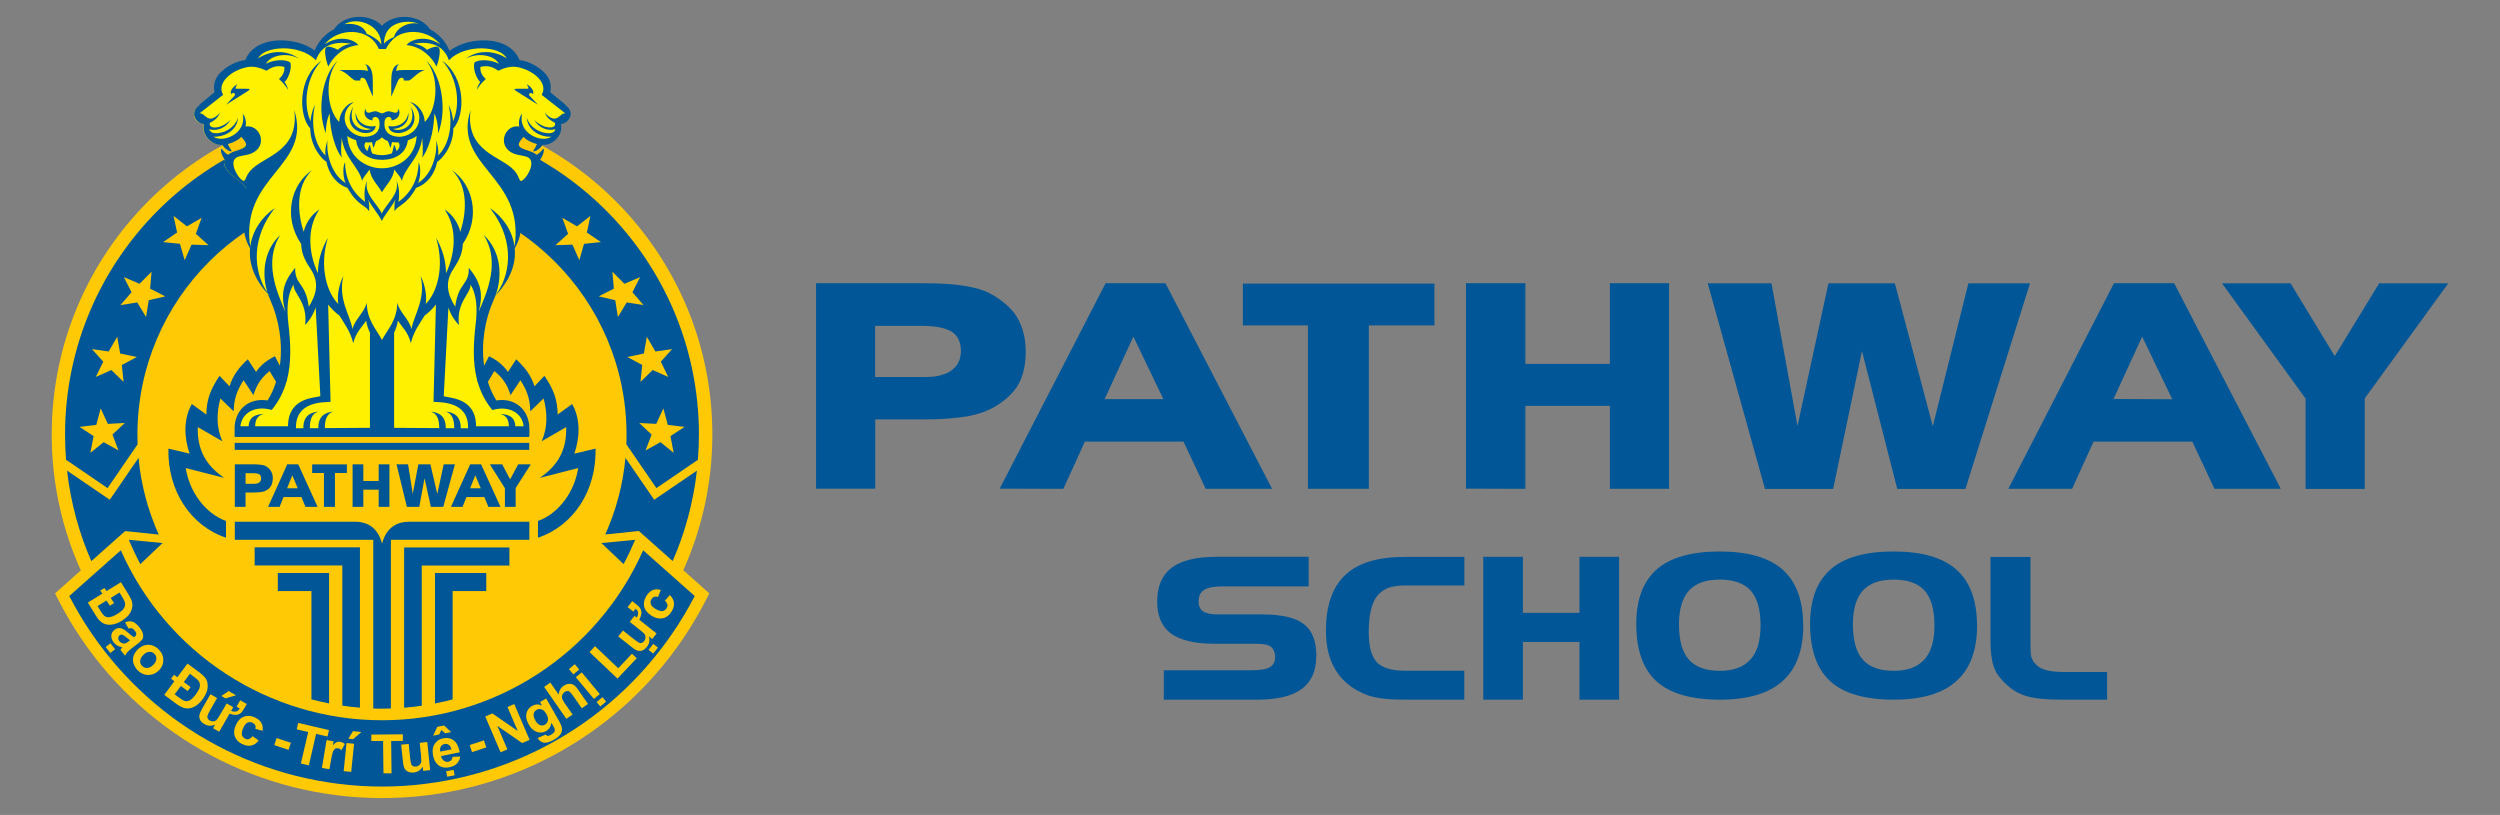
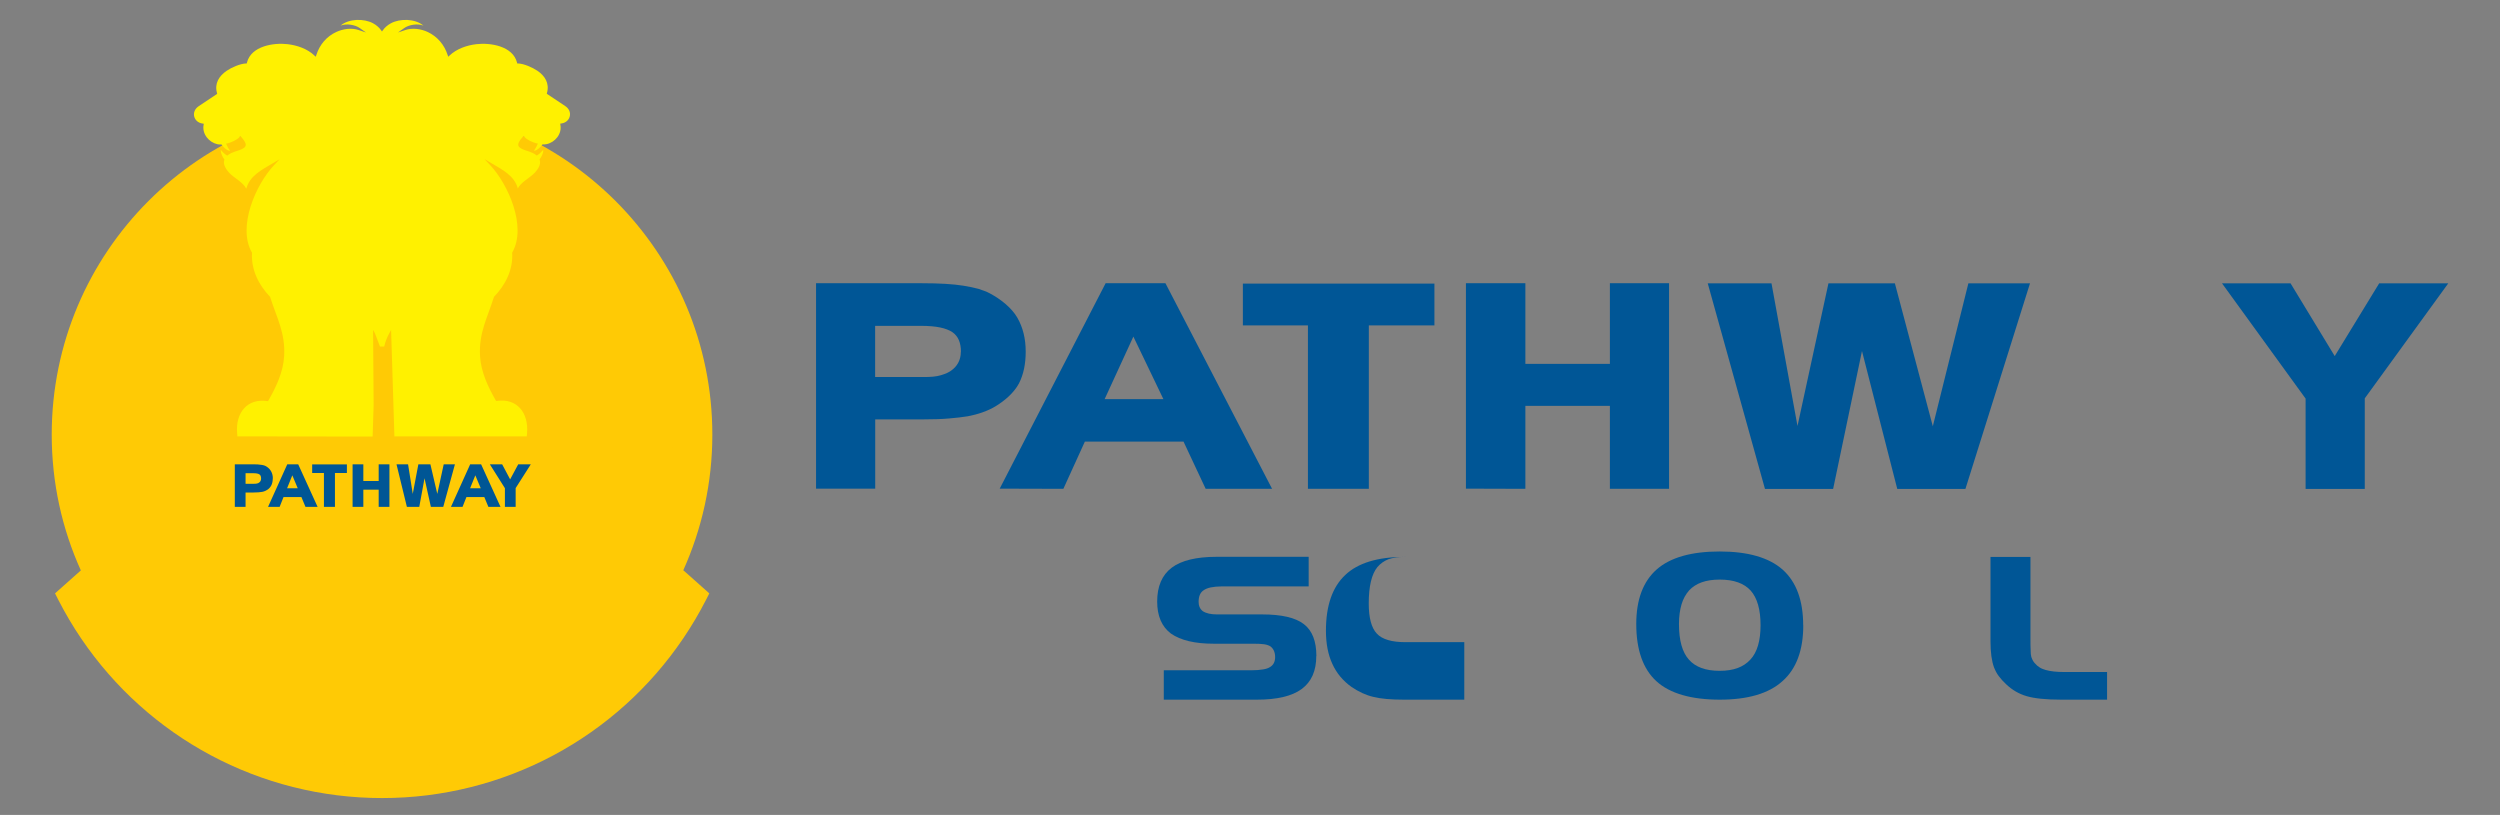
<svg xmlns="http://www.w3.org/2000/svg" id="Layer_1" data-name="Layer 1" viewBox="0 0 272.13 88.71">
  <rect x="0" y="0" width="272.13" height="88.71" fill="#808080" stroke="none" />
  <defs>
    <style>
      .cls-1, .cls-2, .cls-3 {
        fill-rule: evenodd;
      }

      .cls-1, .cls-4 {
        fill: #ffca05;
      }

      .cls-5 {
        fill: #005695;
      }

      .cls-2 {
        fill: #fff100;
      }

      .cls-6, .cls-3 {
        fill: #005696;
      }
    </style>
  </defs>
  <g>
    <path class="cls-1" d="M74.37,62.09c2.03-4.51,3.17-9.51,3.17-14.78,0-19.86-16.1-35.96-35.96-35.96S5.63,27.45,5.63,47.31c0,5.27,1.13,10.27,3.17,14.78l-2.81,2.5.36.71c5.99,11.7,17.31,19.65,30.36,21.27,1.62.2,3.25.3,4.89.3s3.27-.1,4.89-.3c13.05-1.62,24.37-9.57,30.36-21.27l.36-.71-2.81-2.5Z" />
-     <path class="cls-3" d="M13.15,59.9l-5.61,4.98c5.82,11.25,16.73,18.88,29.31,20.44,1.57.2,3.15.3,4.73.3s3.16-.1,4.73-.3c12.58-1.57,23.49-9.2,29.31-20.44l-5.61-4.98c-4.97,11.23-16.13,18.5-28.43,18.5s-23.47-7.27-28.43-18.5M67.88,61.4l-2.42-2.29,3.68-.35c-.39.9-.79,1.77-1.26,2.64ZM65.88,58.19c1.17-2.6,1.93-5.42,2.2-8.35l3.13,4.56,4.65-3.17c-.39,3.45-1.29,6.76-2.64,9.84l-3.68-3.27-3.67.38ZM15.28,61.4l2.42-2.29-3.68-.35.15.35c.34.78.71,1.55,1.1,2.29ZM17.28,58.19c-1.17-2.6-1.93-5.42-2.2-8.35l-3.13,4.56-4.65-3.17c.39,3.45,1.29,6.76,2.64,9.85l3.68-3.27,3.66.38ZM41.58,12.53,41.58,12.81c-19.06,0-34.5,15.45-34.5,34.5,0,.92.04,1.84.11,2.74l4.52,3.08,3.27-4.77c-.01-.35-.02-.7-.02-1.05,0-14.7,11.92-26.62,26.62-26.62s26.62,11.92,26.62,26.62c0,.35,0,.7-.02,1.05l3.27,4.77,4.52-3.08c.07-.9.11-1.82.11-2.74,0-19.06-15.45-34.5-34.5-34.5Z" />
    <path class="cls-1" d="M10,38l1.83.26.93-1.6.32,1.82,1.81.38-1.63.87.19,1.84-1.33-1.29-1.69.75.81-1.66-1.24-1.38ZM13.49,30.17l1.7.72,1.31-1.31-.16,1.84,1.65.84-1.8.42-.29,1.83-.96-1.59-1.83.29,1.21-1.4-.84-1.65ZM18.89,23.5l1.46,1.14,1.6-.93-.63,1.74,1.38,1.24-1.85-.06-.75,1.69-.51-1.78-1.84-.19,1.53-1.04-.39-1.81ZM73.17,38l-1.83.26-.93-1.6-.32,1.82-1.81.38,1.63.87-.19,1.84,1.33-1.29,1.69.75-.81-1.66,1.24-1.38ZM69.67,30.17l-1.7.72-1.31-1.31.16,1.84-1.65.84,1.8.42.29,1.83.96-1.59,1.83.29-1.21-1.4.84-1.65ZM64.27,23.5l-1.46,1.14-1.6-.93.63,1.74-1.38,1.24,1.85-.06.75,1.69.51-1.78,1.84-.19-1.53-1.04.39-1.81ZM74.53,46.47l-1.84-.22-.48-1.79-.78,1.68-1.85-.1,1.35,1.26-.66,1.73,1.62-.9,1.44,1.16-.35-1.82,1.55-1.01ZM8.64,46.47l1.84-.22.48-1.79.78,1.68,1.85-.1-1.35,1.26.66,1.73-1.62-.9-1.44,1.16.35-1.82-1.55-1.01Z" />
    <path class="cls-4" d="M71.93,64.22l-.31.77c-.15-.06-.28-.07-.4-.03-.12.04-.22.13-.3.26-.11.18-.14.35-.08.53.05.18.22.35.5.52.31.19.56.27.76.25.19-.03.35-.13.46-.31.08-.13.11-.27.09-.4-.02-.13-.11-.27-.28-.42l.54-.62c.27.26.42.55.45.85.03.3-.05.63-.27.97-.24.39-.55.63-.94.71-.38.08-.79,0-1.22-.27-.43-.27-.7-.59-.8-.97-.1-.38-.02-.77.22-1.17.2-.32.43-.54.68-.65.25-.11.55-.12.88-.03M71.11,71.14l-.51-.4.51-.65.51.4-.51.65ZM68.31,66.09l.51-.65.46.36c.19.15.32.28.4.4.08.12.13.25.14.41.02.24-.06.52-.24.84l1.89,1.51-.48.6-.36-.29c.13.41.05.8-.22,1.15-.29.36-.61.5-.98.41-.18-.04-.38-.16-.6-.34l-1.53-1.21.51-.65,1.11.88c.32.25.54.4.65.46.09.04.18.05.28.01.1-.03.18-.09.26-.19.09-.11.14-.23.15-.37.01-.14-.01-.25-.08-.36-.06-.1-.27-.29-.61-.56l-1.02-.81.51-.65.26.19c.13-.25.16-.46.12-.64-.03-.11-.11-.22-.25-.33l-.25.31-.64-.5ZM67.22,73.87l-3.05-2.89.6-.64,2.53,2.4,1.49-1.58.52.49-2.09,2.21ZM65.34,76.9l-.4-.48.64-.53.4.48-.64.53ZM64.65,76.08l-1.97-2.36.64-.53,1.97,2.36-.64.53ZM62.41,73.41l-.48-.58.64-.53.48.58-.64.53ZM59.91,74.31l.9,1.29c.04-.41.22-.72.52-.94.16-.11.32-.18.49-.21.17-.03.31-.02.44.02.13.04.24.11.34.2.1.09.23.25.38.48l1.03,1.48-.68.47-.93-1.33c-.18-.26-.31-.42-.39-.48-.08-.05-.16-.08-.26-.07-.1,0-.19.04-.29.11-.11.08-.2.18-.25.29-.05.12-.06.24-.03.38.03.14.12.31.27.52l.88,1.26-.68.47-2.42-3.48.68-.47ZM58.26,78.41c.16.28.34.46.52.52.19.07.36.05.53-.04.17-.1.28-.25.33-.46.04-.2,0-.44-.16-.7-.16-.28-.33-.45-.53-.51-.19-.07-.38-.05-.55.05-.17.1-.28.25-.31.44-.04.19.02.43.18.69ZM58.51,80.34l.88-.38c.07.09.14.13.21.14.1.01.22-.03.37-.11.19-.11.31-.22.38-.33.04-.07.06-.16.04-.26-.01-.07-.06-.19-.15-.34l-.22-.39c-.05.41-.24.72-.57.9-.37.21-.74.23-1.13.05-.31-.14-.56-.39-.76-.75-.26-.45-.34-.85-.26-1.21.08-.36.29-.64.62-.82.34-.19.7-.21,1.08-.04l-.22-.38.67-.39,1.37,2.39c.18.31.29.56.33.75.04.19.03.35-.01.49-.04.14-.13.29-.26.43-.13.14-.32.28-.56.42-.46.27-.83.37-1.11.33-.28-.04-.49-.19-.63-.42-.01-.02-.03-.05-.05-.09ZM54.49,81.89l-1.67-3.9.78-.33,2.76,1.91-1.12-2.61.74-.32,1.67,3.9-.81.34-2.71-1.87,1.1,2.56-.74.32ZM51.38,81.87l-.25-.77,1.55-.51.25.77-1.55.51ZM48.68,84.55l-.12-.59.81-.16.12.59-.81.16ZM47.15,80.08l.44-.96.75-.15.77.72-.65.13-.42-.36-.23.49-.66.13ZM49.14,81.57c-.05-.23-.15-.39-.29-.49-.14-.1-.29-.13-.46-.1-.18.04-.31.13-.4.28-.09.15-.11.33-.07.55l1.21-.24ZM49.26,82.38l.84-.03c-.05.31-.17.57-.36.76-.19.2-.46.33-.8.4-.53.11-.96.02-1.29-.28-.26-.23-.43-.56-.51-.98-.1-.5-.05-.92.16-1.25.21-.34.52-.55.92-.63.46-.09.85-.02,1.17.23.32.24.54.67.65,1.29l-2.03.41c.05.23.16.41.31.51.15.11.32.14.51.1.13-.03.23-.08.3-.17.07-.09.12-.21.13-.37ZM46.06,83.91l-.05-.46c-.1.17-.23.32-.41.44-.18.12-.37.18-.57.2-.21.02-.4,0-.58-.08-.18-.07-.31-.19-.4-.34-.09-.16-.15-.38-.18-.67l-.2-1.94.82-.08.14,1.41c.04.43.09.69.13.79.04.09.1.17.19.21.09.05.19.07.32.05.14-.01.26-.07.37-.15.1-.09.17-.19.2-.31.03-.12.02-.39-.02-.83l-.13-1.29.82-.09.31,3.06-.76.08ZM41.74,84.18l-.04-3.52h-1.28s0-.7,0-.7l3.43-.03v.72s-1.27.01-1.27.01l.04,3.52h-.88ZM37.92,80.41l.5-.82.92.09-.9.78-.52-.05ZM37.41,83.94l.31-3.06.82.08-.31,3.06-.82-.08ZM35.86,83.73l-.82-.14.51-3.03.76.13-.07.43c.16-.18.3-.29.42-.34.11-.05.24-.06.37-.03.19.03.36.11.51.24l-.37.66c-.12-.11-.24-.18-.36-.2-.12-.02-.22,0-.31.04-.09.05-.17.15-.24.3-.07.15-.15.49-.24,1l-.16.93ZM32.75,83.11l.8-3.43-1.25-.29.16-.7,3.35.78-.16.7-1.24-.29-.79,3.43-.85-.2ZM29.86,81.11l.25-.77,1.55.51-.25.77-1.55-.51ZM28.6,79.55l-.8-.21c.04-.16.04-.29-.02-.4-.05-.11-.15-.2-.29-.27-.19-.09-.37-.09-.54-.02-.17.08-.32.26-.46.56-.15.33-.2.59-.16.78.05.19.17.33.36.42.14.07.28.08.41.04.13-.04.26-.14.38-.32l.68.47c-.23.3-.49.48-.79.55-.3.07-.63.02-.99-.15-.42-.19-.69-.48-.82-.85-.13-.37-.09-.79.12-1.24.21-.46.5-.76.87-.9.37-.14.76-.11,1.18.08.35.16.59.36.72.6.14.24.18.53.13.87ZM24.1,75.76l.79-.54.8.46-1.14.34-.45-.26ZM26.14,76.22l.72.41-.29.5c-.12.21-.23.36-.33.46-.1.1-.23.16-.38.2-.23.06-.52.02-.87-.11l-1.13,1.97-.67-.38.23-.4c-.39.19-.78.17-1.17-.05-.4-.23-.58-.53-.55-.91.02-.18.1-.4.24-.65l.97-1.69.72.41-.7,1.23c-.2.35-.32.59-.35.71-.03.09-.02.19.03.28.04.09.11.17.22.23.12.07.25.1.38.09.14,0,.25-.05.34-.13.09-.08.25-.31.47-.69l.65-1.13.72.41-.23.41c.26.09.48.1.65.02.1-.04.2-.14.29-.29l-.35-.2.4-.7ZM20.68,73.33l-.67.91.74.55-.32.43-.74-.55-.68.91.53.39c.23.17.41.28.54.32.17.05.34.05.5-.02.23-.1.48-.33.74-.69.19-.26.31-.47.38-.64.06-.17.08-.33.06-.47-.02-.14-.08-.28-.19-.41-.08-.1-.27-.26-.58-.48l-.32-.24ZM20.41,72.23l1.28.95c.29.22.5.41.62.56.16.21.26.45.29.71.03.26,0,.53-.08.8-.09.27-.25.57-.49.89-.21.28-.44.5-.68.67-.25.17-.51.26-.78.3-.21.02-.43,0-.69-.1-.19-.07-.42-.2-.68-.39l-1.32-.98,1.1-1.49-.36-.27.32-.43.36.27,1.1-1.48ZM15.62,71.28c-.22.21-.34.42-.36.64-.02.22.05.41.2.56.15.16.33.23.55.23.22,0,.44-.11.66-.33.22-.21.34-.42.35-.64.02-.22-.05-.41-.2-.56-.15-.16-.33-.23-.55-.23-.22,0-.44.11-.66.32ZM15.06,70.63c.2-.19.43-.32.71-.39.28-.08.55-.07.82.02.27.09.51.24.72.47.33.34.48.73.47,1.16-.01.43-.18.8-.52,1.12-.34.32-.72.47-1.16.46-.43-.01-.81-.19-1.13-.52-.2-.21-.34-.45-.43-.73-.09-.28-.09-.55,0-.82.09-.27.26-.52.51-.77ZM11.5,70.43l.52-.41.51.65-.52.41-.51-.65ZM14.15,69.69c-.09-.06-.23-.17-.41-.32-.18-.15-.31-.24-.39-.27-.13-.04-.23-.02-.33.05-.09.07-.14.17-.15.29-.01.12.02.23.11.34.09.12.22.2.38.25.12.03.23.03.33-.01.07-.03.18-.1.33-.22l.13-.1ZM13.98,68.41l-.36-.67c.29-.12.55-.14.79-.07.24.07.49.27.74.59.23.29.37.53.41.73.04.19.04.36-.02.5-.06.14-.22.32-.5.54l-.75.58c-.21.17-.36.3-.44.4-.08.1-.16.22-.23.37l-.51-.64s.07-.12.14-.21c.03-.04.05-.07.06-.08-.19-.03-.37-.08-.52-.17-.15-.08-.29-.2-.4-.34-.2-.25-.29-.5-.27-.76.02-.25.13-.46.34-.62.14-.11.28-.17.44-.19.16-.02.31.01.47.09.15.07.34.21.56.4.3.26.52.43.66.51l.06-.05c.12-.1.19-.2.19-.3,0-.1-.06-.24-.2-.41-.09-.12-.19-.19-.28-.22-.1-.03-.22-.02-.36.03ZM13.01,64.5l-.96.59.37.56-.46.28-.37-.56-.97.6.34.56c.15.25.28.41.39.5.14.11.3.17.47.16.25,0,.57-.13.95-.36.27-.17.47-.32.59-.45.12-.14.2-.27.24-.42.04-.14.03-.29-.02-.45-.04-.12-.16-.34-.35-.66l-.21-.34ZM13.16,63.37l.84,1.36c.19.31.31.56.36.75.07.26.07.51,0,.77-.07.25-.19.49-.37.71-.18.22-.44.43-.78.64-.3.18-.59.3-.88.36-.29.06-.57.06-.83-.01-.2-.05-.4-.17-.6-.35-.15-.13-.31-.34-.48-.61l-.86-1.4,1.58-.97-.23-.33.46-.28.23.33,1.57-.97Z" />
    <path class="cls-2" d="M56.35,20.53c.38-.74,1.34-1.16,1.88-1.75.31-.34.68-.86.52-1.37l-.02-.06.04-.05c.16-.22.37-.62.36-.91,0-.02,0-.05,0-.08,0,0,0,0,0,0-.18.22-.4.44-.64.58l-.07.04-.06-.05c-.22-.17-.49-.29-.75-.38l-.46-.15c-1.04-.35-.85-.75-.25-1.45l.09-.1.09.1c.32.35.88.59,1.32.7l.14.04-.06.14c-.09.22-.22.42-.35.61,0,0,0,0-.01.02.04,0,.08-.01.1-.01.29-.06.62-.39.79-.63l.04-.05h.06c.13,0,.26,0,.39-.03.91-.19,1.69-1.1,1.5-2.1l-.02-.13.13-.02c.99-.13,1.3-1.31.42-1.89l-2.01-1.34.02-.09c.29-1.05-.22-1.86-1.05-2.42-.52-.35-1.48-.78-2.1-.79h-.09s-.02-.09-.02-.09c-.45-1.82-2.93-2.19-4.43-2.01-1.03.12-2.14.5-2.92,1.24l-.14.13-.06-.18c-.36-1.13-1.13-2.03-2.18-2.52-.73-.34-1.66-.47-2.43-.21l-.8.27.69-.49c.49-.35,1.44-.52,2.08-.26-.91-.78-2.56-.78-3.53-.26-.35.19-.66.44-.89.77l-.09.13-.09-.13c-.24-.33-.54-.58-.89-.77-.97-.52-2.62-.52-3.53.26.64-.26,1.59-.09,2.08.26l.69.49-.8-.27c-.77-.26-1.69-.13-2.43.21-1.05.48-1.82,1.38-2.18,2.52l-.06.18-.14-.13c-.77-.74-1.89-1.12-2.92-1.24-1.5-.18-3.98.19-4.43,2.01l-.02.09h-.09c-.62.02-1.58.44-2.1.8-.83.57-1.34,1.37-1.05,2.42l.02.09-2.01,1.34c-.88.58-.57,1.76.42,1.89l.13.02-.02.13c-.18,1,.6,1.9,1.5,2.1.13.03.26.03.39.03h.06s.04.05.04.05c.17.24.5.57.79.63.02,0,.06.01.1.01,0,0,0-.01-.01-.02-.14-.19-.26-.4-.35-.61l-.06-.14.14-.04c.44-.12,1.01-.36,1.32-.7l.09-.1.09.1c.6.71.79,1.1-.25,1.45l-.46.15c-.26.09-.53.21-.75.38l-.06.05-.07-.04c-.24-.14-.46-.37-.64-.58,0,0,0,0,0,0,0,.03,0,.07,0,.08,0,.28.2.69.36.91l.04.05-.02.06c-.16.5.21,1.02.52,1.37.54.59,1.5,1.01,1.88,1.75.37-1.42,1.71-2.07,2.87-2.76l.76-.45-.61.65c-1.97,2.08-4.01,6.7-2.42,9.49l.02.03v.04c-.1,1.84.74,3.49,1.96,4.76l.02.02v.03c.73,2.28,1.66,3.89,1.52,6.41-.1,1.74-.87,3.36-1.71,4.83l-.04.07h-.08c-2.19-.33-3.47,1.28-3.29,3.47l.03.37,14.72.02.11-3.43-.06-8.18.21.39.54,1.42h.46c.12-.5.29-.97.54-1.42l.21-.39.36,11.59h14.41l.03-.37c.18-2.2-1.1-3.81-3.29-3.49h-.08s-.04-.06-.04-.06c-.84-1.47-1.61-3.09-1.71-4.83-.14-2.52.79-4.13,1.51-6.41v-.03s.03-.02.03-.02c1.22-1.27,2.07-2.92,1.96-4.76v-.04s.02-.03.02-.03c1.59-2.8-.46-7.41-2.42-9.49l-.61-.65.76.45c1.16.69,2.49,1.34,2.87,2.76" />
-     <path class="cls-3" d="M37.26,61.55h-9.54v-1.97h11.46v17.45c-.64-.05-1.28-.12-1.92-.22v-15.27ZM45.91,61.55v15.27c-.63.09-1.28.17-1.92.22v-17.45h11.46v1.97h-9.54ZM49.27,64.34v11.79c-.63.17-1.27.32-1.92.44v-14.2h5.58v1.97h-3.66ZM33.9,64.34h-3.66v-1.97h5.58v14.2c-.65-.13-1.29-.28-1.92-.44v-11.79ZM25.55,48.21h32.06v.76H25.55v-.76ZM25.52,10.44c.14-.14-.01-.41-.23-.29l-.14.08c-.14-.37.21-.76.68-1.08-.2.49-.37.51.11.51h.77c.56-.01.59.06.16.32l-2.26,1.42.91-.97ZM57.65,10.44c-.14-.14.01-.41.23-.29l.14.08c.14-.37-.21-.76-.68-1.08.2.49.37.51-.11.51h-.77c-.56-.01-.59.06-.16.32l2.26,1.42-.91-.97ZM42.88,36.24c.2-.4.36-.82.43-1.33.51.75,1.11,1.25,1.41,2.44.34-1.36.98-2.12,1.49-2.99.49-.36.9-.77,1.24-1.21l-.26,10.59c.72.07,3.85-.11,3.76,2.88h-.8c.02-1.29-.7-1.74-1.66-1.82.82.22.95,1.03.95,1.81h-.92c.02-1.28-.7-1.73-1.66-1.81.81.22.95,1.02.95,1.8l-4.91-.03v-10.34ZM31.34,46.4h-3.57c.03-.67.21-1.15.94-1.35-.9.08-1.57.27-1.65,1.35h-.89c.16-1.49,1.59-2.19,3.1-1.85l.31.07c.79-.96,1.29-1.99,1.6-3.07l.08-.16-.02-.05c.51-1.95.39-4.04.15-6.1-.19-1.64-.13-3.19.58-4.29-.15.93,1.57,1.9,1.24,4.42.31-.31.83-.93,1.15-1.91l.51,9.67-.8.15c-1.74.32-2.71,1.29-2.72,3.11ZM56.99,46.4h-.89c-.08-1.08-.75-1.28-1.65-1.35.74.2.92.68.94,1.35h-3.57c0-1.82-.98-2.79-2.72-3.11l-.8-.15.51-9.67c.31.97.84,1.6,1.15,1.91-.33-2.53,1.39-3.49,1.24-4.42.71,1.1.77,2.65.58,4.29-.24,2.07-.36,4.16.15,6.1l-.02.05.08.16c.31,1.08.81,2.11,1.6,3.07l.31-.07c1.5-.34,2.94.35,3.1,1.85ZM57.62,46.4c-.16-1.9-1.6-3.12-3.59-2.81-.39-.63-.7-1.31-.92-2.02l.7-1.18c.85.68,1.41,1.44,1.76,2.62l1.08-1.62c.68,1.06,1.06,2.02,1.07,3.39l1.45-1.41c.42,1.55.47,3.17-.22,4.67l2.68-1.55c.08,2.53-.95,4.23-2.88,5.53l4.19-1.07c-.4,2.57-2.1,4.93-4.38,5.76v1.82c3.87-1.3,6.37-5.12,6.27-9.7l-2.31.55c.59-1.7.7-3.75-.24-5.4l-1.58,1.14c0-1.67-.52-2.86-1.44-4.21l-1.08,1.14c-.4-1.26-1.05-2.05-1.99-2.94l-.9,1.37c-.52-.74-1.18-1.28-2.06-1.7l-.53,1.03c-.35-2.44.08-5.06,1.06-7.21,1.02-2.25.85-5.23-1.11-7.02,1.8,2.82.45,6.11-.56,8.38.58-2.06.18-3.3-1.06-4.81.05,1.92-1.13,1.54-1.48,4.24-.84-1.35-1.13-2.62-.28-3.98.46-.74,1.07-1.57,1.11-2.86,1.99-2.94,1.09-6.49-1.18-8.02,1.88,1.82,1.52,4.81.91,6.7-.26-.99-.84-1.85-1.7-2.42,1.51,2.26,1.03,5.06.14,6.94,0-1.29-.37-2.63-1.08-3.86.99,3.25.04,6.08-1.14,7.2.14-.66.03-1.92-.55-3.05.61,2.49-.72,4.22-.99,5.78-.24-1.04-1.24-1.75-1.56-2.87.03,1.88-1.07,2.94-1.65,4.06h0s0,0,0,0c-.57-1.12-1.67-2.18-1.65-4.06-.31,1.12-1.32,1.83-1.56,2.87-.27-1.55-1.6-3.29-.99-5.78-.58,1.12-.69,2.39-.55,3.05-1.18-1.12-2.14-3.96-1.14-7.2-.72,1.23-1.09,2.57-1.08,3.86-.89-1.88-1.36-4.68.14-6.94-.87.57-1.44,1.43-1.7,2.42-.61-1.88-.96-4.88.91-6.7-2.28,1.53-3.18,5.08-1.18,8.02.04,1.29.64,2.12,1.11,2.86.85,1.36.57,2.63-.28,3.98-.34-2.69-1.53-2.32-1.48-4.24-1.25,1.51-1.64,2.75-1.06,4.81-1-2.27-2.36-5.56-.56-8.38-1.96,1.79-2.13,4.77-1.11,7.02.97,2.15,1.41,4.77,1.06,7.21l-.53-1.03c-.88.42-1.54.96-2.06,1.7l-.9-1.37c-.94.88-1.58,1.68-1.99,2.94l-1.08-1.14c-.92,1.36-1.43,2.54-1.44,4.21l-1.58-1.14c-.94,1.65-.83,3.7-.24,5.4l-2.31-.55c-.1,4.58,2.4,8.4,6.27,9.7v-1.82c-2.28-.83-3.98-3.19-4.38-5.76l4.19,1.07c-1.93-1.31-2.96-3-2.88-5.53l2.68,1.55c-.68-1.5-.64-3.12-.22-4.67l1.45,1.41c.01-1.37.39-2.33,1.07-3.39l1.08,1.62c.35-1.18.91-1.94,1.76-2.62l.7,1.18c-.23.71-.53,1.39-.92,2.02-1.99-.31-3.46.92-3.59,2.81v1.16h32.07c.03-.42.04-.73,0-1.16ZM42.76,14.03c.86.42,2.72-.28,1.95-2.43.68,1.12.4,1.94-.06,2.38-.34.32-.81.47-1.13.5-.61.04-1.17-.15-1.24-.77.75.21,2.05-.19,2.16-1.46.17,1.07-.72,1.77-1.68,1.78ZM42.59,8.88v1.64l.73-1.73c.07-.18.24-.33.41-.33s.26.14.21.31h.5c.14-.01.28-.11.39-.21l.52-.44c.25-.21.62-.43.88-.5h-2.32c-.33,0-.58.03-.78.11.03-.32.09-.61.32-.75-.8.14-.86,1.2-.86,1.89ZM40.41,14.03c-.86.42-2.72-.28-1.95-2.43-.68,1.12-.4,1.94.06,2.38.34.32.81.47,1.13.5.61.04,1.17-.15,1.24-.77-.75.21-2.05-.19-2.16-1.46-.17,1.07.72,1.77,1.68,1.78ZM40.58,8.88v1.64l-.73-1.73c-.07-.18-.24-.33-.41-.33s-.26.14-.21.31h-.5c-.14-.01-.28-.11-.39-.21l-.52-.44c-.25-.21-.62-.43-.88-.5h2.32c.33,0,.58.03.78.11-.03-.32-.09-.61-.32-.75.8.14.86,1.2.86,1.89ZM41.58,23.29c-.51-1.17-2.01-2.16-1.61-3.64-.3.65-.36,1.53-.22,2.33-1.58-1.15-2.17-2.75-2.2-4.31-.22.37-.26,1.49.06,2.25-1.77-1.1-2.12-3.66-1.95-4.66-.19.49-.3,1.13-.23,1.67-1.2-1.17-1.64-3.35-1.14-5.51-.21.39-.45,1.06-.48,1.79-.85-1.86-.5-4.79,1.18-6.6-2.58,1.81-2.52,5.95-1.22,7.37.01,1.97,1.29,3.37,1.76,3.63.28,1.37,1.1,2.43,2.3,2.84,1.08,1.95,1.95,1.84,2.34,2.55.02-.37.06-.83-.11-1.32.29.66,1.17,1.67,1.5,2.37.33-.71,1.21-1.71,1.5-2.37-.16.49-.13.94-.11,1.32.39-.72,1.26-.6,2.34-2.55,1.2-.42,2.02-1.47,2.3-2.84.48-.26,1.75-1.66,1.76-3.63,1.3-1.42,1.36-5.56-1.22-7.37,1.68,1.81,2.03,4.74,1.18,6.6-.03-.73-.27-1.4-.48-1.79.5,2.16.06,4.33-1.14,5.51.08-.54-.04-1.18-.23-1.67.17,1-.18,3.56-1.95,4.66.32-.76.28-1.87.06-2.25-.02,1.56-.62,3.17-2.2,4.31.14-.8.08-1.68-.22-2.33.4,1.47-1.1,2.47-1.61,3.64ZM41.58,20.92c-.43-.76-1.24-1.45-1.34-2.47-.26.36-.81.96-.82,1.26-.35-1.56-1.93-2.46-2.22-4.71-.02.48-.15,1.38,0,2.16-1.06-1.48-1.31-3.8-1.31-4.8-.27.45-.44,1.44-.42,2.16-1.08-2.78-.25-6.56,1.3-7.91-1.5,1.77-1.22,5.3.15,6.67.04-.96.69-1.96,1.6-2.17-1.73,1.11-1.1,3.46.9,3.76.33.05.74,0,1.01-.1.7-.23.96-.79.87-1.52-.09-.78-.92-.56-.73-.15-.7-.03-1.14-.72-.74-1.28-.06.44.25.48.41.44.25-.06.53-.23.83-.11.18.07.34.16.51.19.17-.03.33-.13.51-.19.3-.11.57.06.83.11.17.04.47,0,.41-.44.41.56-.04,1.26-.74,1.28.19-.41-.65-.63-.73.15-.08.73.18,1.29.87,1.52.27.09.68.15,1.01.1,2.01-.3,2.63-2.65.9-3.76.91.2,1.56,1.21,1.6,2.17,1.37-1.37,1.65-4.9.15-6.67,1.55,1.36,2.38,5.14,1.3,7.91.02-.73-.15-1.71-.42-2.16,0,1-.25,3.32-1.31,4.8.14-.78.01-1.67,0-2.16-.28,2.25-1.87,3.15-2.22,4.71-.01-.31-.56-.9-.82-1.26-.11,1.02-.91,1.71-1.34,2.47ZM41.58,17.4c-1.32,0-2.64-.63-2.81-2.12-.29-.12-.78-.28-.96-.5.1,2.36,2.05,3.54,3.77,3.54s3.67-1.18,3.77-3.54c-.18.21-.67.38-.96.5-.17,1.49-1.49,2.12-2.81,2.12ZM41.58,14.94c-.15.18-.37.31-.63.41-.08.15-.15.31-.21.55-.04.16-.09.25-.14.03-.05-.2-.08-.31-.11-.46-.23.04-.47.05-.71.03-.23.38-.05.71.22.94.05-.2.1-.33.18-.54.07-.2.11-.1.13.05.05.31.11.52.19.74.35.14.71.2,1.08.2s.73-.07,1.08-.2c.08-.23.14-.43.19-.74.02-.15.06-.24.13-.05.08.2.13.33.18.54.28-.23.45-.56.22-.94-.24.01-.48,0-.71-.03-.03.15-.06.26-.11.46-.06.22-.1.12-.14-.03-.06-.24-.14-.4-.21-.55-.26-.09-.48-.23-.63-.41ZM41.51,4.88c-.25-.56-1.24-1.08-1.59-1.18-.33-1.04-1.65-1.21-2.45-1.06,1.52-.88,4.04.11,4.04,2.24ZM41.79,4.76c.31-.34.74-.6,1.09-.71.35-1.29,2-1.75,2.82-1.41-.88-.42-2.16-.35-2.95.17-.6.39-.95,1.04-.95,1.95ZM40.29,36.24c-.2-.4-.36-.82-.43-1.33-.51.75-1.11,1.25-1.41,2.44-.34-1.36-.98-2.12-1.49-2.99-.49-.36-.9-.77-1.24-1.21l.26,10.59c-.72.07-3.85-.11-3.76,2.88h.8c-.02-1.29.7-1.74,1.66-1.82-.82.22-.95,1.03-.95,1.81h.92c-.02-1.28.7-1.73,1.66-1.81-.81.22-.95,1.02-.95,1.8l4.91-.03v-10.34ZM34.23,5.54c.41-1.02,1.14-1.85,2.12-2.34,1.06-1.67,3.92-1.81,5.23-.39,1.31-1.42,4.17-1.28,5.23.39.98.49,1.71,1.33,2.12,2.34,2.02-1.57,6.5-1.79,7.62,1,1.11.11,2.65.98,3.16,1.98.24.48.3,1,.19,1.52l1.45,1.19c.06.05.12.1.18.16l.04.04-.03.04h.02c1.08.73.41,1.96-.51,2.03.25,1.11-.63,2.05-1.54,2.24-.13.03-.28.04-.44.03-.22.32-.57.62-.84.68-.11.02-.28.08-.15-.1.13-.18.28-.43.37-.67-.58-.14-1.17-.44-1.46-.79-.51.6-.92,1.03.18,1.4l.46.15c.3.1.58.24.8.41.24-.14.49-.38.65-.59.13-.16.12.01.12.12,0,.26-.17.68-.39.97.14.38.02.87-.52,1.46-.61.67-1.64,1.08-1.94,1.91-.34-1.73-2.17-2.49-3.29-3.14,2.78,2.17,4.8,6.4,2.97,9.45h0c.14,1.56-.38,3.32-2.03,5.07l.03-.08c1.87-2.67,1.71-6.37-.7-9.37,1.3.86,2.45,2.38,2.68,4.21h0c1.17-7.76-6.77-8.69-4.79-14.89-.59,4.59,3.37,5.01,4.76,6.59.13.14.24.3.33.46.29.51.24.98.78.42.49-.5,1.15-1.8.44-2.28-.31-.21-1.11-.25-1.54-.41-2.01-.77-1.07-3.26.54-2.98-.12-.35,0-1.11.3-1.38-.49,2.13,2.14,3.24,3.2,2.48-.93.1-2.57-.48-2.69-2.06.24.81,1.01,1.44,1.86,1.63.4.09,1.13.16,1.26-.37-.44.12-.82.06-1.14-.04-.6-.2-.99-.66-1.18-1.01.3.36.83.69,1.35.81.36.08,1.04.11.92-.45-.51-.29-.83-.5-1.11-1.1,1.39,1.46,1.59-.08,2.25.07l-2.59-2.03c.76-1.27-.9-2.7-2.66-3.02-.7-.13-1.46.1-2.06.4-.53-.38-1.1-.63-1.95-.42-.01.26-.03.77.59,1.32-.39.35-.74.75-1,1.19.05-.19.13-.46.39-.86-.46-.46-.8-1.46-.63-2.12.58-.42,1.88-.29,2.66.13-.49-.93-2.28-1.28-3.6-.55,1.32-1,3.13-.91,4.45-.04-.67-1.37-4.48-1.57-6.18.11h0s-.11.1-.11.1c-.59-1.78-2.26-2.11-3.87-1.78.39,0,1.05.19,1.48.64.89-.44,1.34-.48,1.39.02.05.44-.15,1.4-.36,1.8-.39-.91-1.58-2.19-3.25-2.33.46-.64,2.14-1.14,3.67-.07-1.22-1.55-3.65-1.76-4.95-.73-.33.26-.76.76-.95,1.22h-.79c-.96-2.37-4.42-2.39-5.9-.49,1.54-1.07,3.21-.57,3.67.07-1.67.14-2.86,1.42-3.25,2.33-.21-.4-.41-1.36-.36-1.8.05-.5.5-.46,1.39-.02.43-.44,1.09-.64,1.48-.64-1.61-.33-3.28,0-3.87,1.78l-.11-.1h0c-1.7-1.68-5.51-1.48-6.18-.11,1.32-.87,3.12-.96,4.45.04-1.32-.74-3.11-.38-3.6.55.78-.42,2.08-.55,2.66-.13.16.66-.17,1.66-.63,2.12.26.4.34.67.39.86-.26-.44-.61-.84-1-1.19.62-.55.6-1.06.59-1.32-.85-.21-1.42.04-1.95.42-.61-.3-1.36-.53-2.06-.4-1.76.32-3.42,1.75-2.66,3.02l-2.59,2.03c.67-.15.86,1.39,2.25-.07-.28.6-.6.82-1.11,1.1-.12.56.56.54.92.45.52-.12,1.05-.45,1.35-.81-.19.35-.58.81-1.18,1.01-.32.11-.7.17-1.14.04.13.54.86.46,1.26.37.85-.18,1.61-.82,1.86-1.63-.11,1.57-1.76,2.15-2.69,2.06,1.05.76,3.69-.35,3.2-2.48.3.27.42,1.03.3,1.38,1.62-.28,2.56,2.21.54,2.98-.43.16-1.23.2-1.54.41-.72.47-.05,1.78.44,2.28.54.55.49.08.78-.42.09-.16.21-.32.33-.46,1.39-1.58,5.34-2,4.76-6.59,1.97,6.2-5.96,7.13-4.79,14.89h0c.23-1.83,1.38-3.35,2.68-4.21-2.42,3-2.57,6.7-.7,9.37l.03.08c-1.65-1.76-2.17-3.52-2.03-5.07h0c-1.83-3.05.19-7.29,2.97-9.45-1.12.66-2.95,1.42-3.29,3.14-.3-.83-1.33-1.24-1.94-1.91-.54-.59-.66-1.08-.52-1.46-.22-.3-.4-.71-.39-.97,0-.11,0-.28.12-.12.17.2.41.45.65.59.21-.17.49-.31.8-.41l.46-.15c1.1-.37.69-.8.18-1.4-.29.35-.88.64-1.46.79.1.24.24.49.37.67.13.18-.04.13-.15.1-.27-.06-.62-.36-.84-.68-.16,0-.31,0-.44-.03-.9-.19-1.78-1.13-1.54-2.24-.92-.07-1.59-1.3-.51-2.02h.02s-.03-.05-.03-.05l.04-.04c.06-.06.12-.11.18-.16l1.45-1.19c-.11-.52-.05-1.04.19-1.52.51-1,2.05-1.87,3.16-1.98,1.12-2.79,5.6-2.57,7.62-1ZM25.56,58.76v-1.97h13.1c1.05,0,2.4.4,2.93,2.38.52-1.97,1.88-2.38,2.93-2.38h13.1v1.97h-15.07v18.36c-.32.01-.64.02-.96.02s-.64,0-.96-.02v-18.36h-15.07Z" />
    <path class="cls-5" d="M29.69,52.08c0,.28-.05.52-.14.72-.11.22-.25.38-.43.5-.18.12-.37.2-.58.24-.12.02-.26.04-.4.05-.15.01-.33.02-.54.02h-.87v1.56h-1.17v-4.63h2c.37,0,.67.02.89.06.13.02.24.04.32.07.09.03.17.07.23.11.23.14.4.32.52.54.12.22.18.47.18.76h0ZM28.42,52.08c0-.21-.06-.36-.18-.44-.13-.09-.36-.13-.69-.13h-.82v1.15h.88c.14,0,.27,0,.37-.03.1-.02.18-.06.25-.12.12-.09.19-.24.19-.43h0ZM34.56,55.17h-1.31l-.44-1.06h-1.95l-.42,1.06h-1.26l2.09-4.63h1.19l2.11,4.63h0ZM32.41,53.15l-.59-1.41-.57,1.41h1.16ZM37.76,51.49h-1.3v3.68h-1.2v-3.68h-1.28v-.94h3.78v.94h0ZM42.39,55.17h-1.17v-1.87h-1.67v1.87h-1.17v-4.63h1.17v1.82h1.67v-1.82h1.17v4.63h0ZM49.52,50.54l-1.27,4.63h-1.35l-.69-3.11-.57,3.11h-1.35l-1.13-4.63h1.26l.51,3.22.61-3.22h1.31l.75,3.22.7-3.22h1.22ZM54.47,55.17h-1.31l-.44-1.06h-1.95l-.42,1.06h-1.26l2.09-4.63h1.19l2.11,4.63h0ZM52.33,53.15l-.59-1.41-.57,1.41h1.16ZM57.78,50.54l-1.65,2.59v2.04h-1.17v-2.03l-1.64-2.6h1.34l.87,1.64.88-1.64h1.36Z" />
  </g>
  <g>
    <g>
      <path class="cls-6" d="M111.65,38.27c0,1.35-.24,2.5-.73,3.46-.56,1.05-1.56,1.88-2.48,2.45-.91.57-2.03.93-3.08,1.13-.62.1-1.31.18-2.04.24-.77.07-1.69.1-2.76.1h-5.29v7.54h-6.44v-22.36h11.51c1.91,0,3.42.09,4.53.27.66.11,1.2.22,1.63.34.44.15.88.29,1.24.49,1.19.63,2.39,1.59,3,2.65.61,1.06.91,2.29.91,3.67ZM104.6,38.29c0-1-.31-1.71-.94-2.14-.66-.43-1.71-.68-3.4-.68h-5v5.57h5.31c.73,0,1.34-.04,1.86-.2.59-.19.66-.22,1.08-.48.65-.45,1.08-1.13,1.08-2.07Z" />
      <path class="cls-6" d="M138.47,53.21h-7.23l-2.41-5.14h-10.74l-2.34,5.14-6.93-.02,11.53-22.36h6.51l11.61,22.38ZM126.64,43.45l-3.27-6.81-3.13,6.81h6.4Z" />
      <path class="cls-6" d="M156.14,35.42h-7.14v17.79h-6.63v-17.79s-7.08,0-7.08,0v-4.55s20.85,0,20.85,0v4.56Z" />
      <path class="cls-6" d="M181.68,53.21h-6.44v-9.03h-9.2v9.03l-6.47-.02v-22.36h6.47v8.78h9.2v-8.78h6.44v22.38Z" />
      <path class="cls-6" d="M220.97,30.84l-7.03,22.38h-7.42l-3.84-15.01-3.14,15.01h-7.42l-6.23-22.38h6.94l2.83,15.53,3.37-15.53h7.23l4.13,15.56,3.87-15.56h6.71Z" />
-       <path class="cls-6" d="M248.28,53.21h-7.23l-2.41-5.14h-10.75l-2.34,5.14h-6.94l11.5-22.38h6.55l11.61,22.38ZM236.45,43.45l-3.27-6.81-3.12,6.79,6.39.03Z" />
      <path class="cls-6" d="M266.5,30.84l-9.09,12.52v9.86h-6.44v-9.83l-9.1-12.55h7.46l4.81,7.92,4.84-7.92h7.52Z" />
    </g>
    <g>
      <path class="cls-6" d="M143.28,71.41c0,1.62-.53,2.81-1.59,3.59s-2.68,1.16-4.87,1.16h-10.14v-3.2h9.56c.47,0,.88-.03,1.23-.09.34-.05.6-.14.79-.27.36-.22.54-.58.54-1.08s-.17-.9-.51-1.16c-.18-.11-.41-.19-.68-.23-.29-.04-.67-.06-1.13-.06h-4.37c-2.05,0-3.6-.37-4.66-1.11-.99-.75-1.49-1.91-1.49-3.48,0-1.66.53-2.89,1.59-3.69,1.04-.78,2.67-1.18,4.88-1.18h10.02v3.22h-9.46c-.94.01-1.6.15-1.97.42-.37.24-.55.66-.55,1.27,0,.43.15.77.46,1.01.37.24.88.35,1.54.35h4.89c2.14,0,3.66.35,4.57,1.06.91.7,1.36,1.86,1.36,3.47Z" />
-       <path class="cls-6" d="M159.39,76.16h-6.59c-1.4,0-2.5-.1-3.3-.3-.82-.19-1.61-.56-2.38-1.08-.94-.67-1.63-1.5-2.09-2.51-.47-1.01-.7-2.22-.7-3.61,0-2.73.7-4.75,2.1-6.07,1.38-1.31,3.54-1.97,6.48-1.97h6.49v3.11h-6.42c-.74,0-1.35.08-1.84.25-.48.19-.89.48-1.21.86-.62.76-.94,2.08-.94,3.95,0,1.59.3,2.69.89,3.3.57.61,1.6.92,3.09.92h6.42v3.15Z" />
-       <path class="cls-6" d="M176.24,76.16h-4.31v-6.28h-6.16v6.28h-4.31v-15.55h4.31v6.1h6.16v-6.1h4.31v15.55Z" />
+       <path class="cls-6" d="M159.39,76.16h-6.59c-1.4,0-2.5-.1-3.3-.3-.82-.19-1.61-.56-2.38-1.08-.94-.67-1.63-1.5-2.09-2.51-.47-1.01-.7-2.22-.7-3.61,0-2.73.7-4.75,2.1-6.07,1.38-1.31,3.54-1.97,6.48-1.97h6.49h-6.42c-.74,0-1.35.08-1.84.25-.48.19-.89.48-1.21.86-.62.76-.94,2.08-.94,3.95,0,1.59.3,2.69.89,3.3.57.61,1.6.92,3.09.92h6.42v3.15Z" />
      <path class="cls-6" d="M196.29,68.06c0,2.71-.75,4.74-2.26,6.08-1.49,1.35-3.77,2.02-6.84,2.02s-5.43-.67-6.89-2.01c-1.46-1.34-2.19-3.42-2.19-6.23,0-2.66.75-4.64,2.24-5.95,1.48-1.29,3.76-1.94,6.84-1.94s5.37.66,6.86,1.98c1.49,1.34,2.23,3.36,2.23,6.06ZM191.64,68.06c0-1.71-.36-2.97-1.08-3.78-.72-.79-1.84-1.19-3.36-1.19s-2.59.39-3.33,1.17c-.37.42-.65.92-.83,1.52s-.28,1.32-.28,2.15c0,1.78.36,3.07,1.08,3.87.71.81,1.82,1.22,3.35,1.22s2.59-.41,3.34-1.22c.74-.79,1.11-2.04,1.11-3.75Z" />
-       <path class="cls-6" d="M215.21,68.06c0,2.71-.75,4.74-2.26,6.08-1.49,1.35-3.77,2.02-6.84,2.02s-5.43-.67-6.89-2.01-2.19-3.42-2.19-6.23c0-2.66.75-4.64,2.24-5.95,1.48-1.29,3.76-1.94,6.84-1.94s5.37.66,6.86,1.98c1.49,1.34,2.23,3.36,2.23,6.06ZM210.57,68.06c0-1.71-.36-2.97-1.08-3.78-.72-.79-1.84-1.19-3.36-1.19s-2.59.39-3.33,1.17c-.37.42-.65.92-.83,1.52s-.28,1.32-.28,2.15c0,1.78.36,3.07,1.08,3.87.71.81,1.82,1.22,3.35,1.22s2.59-.41,3.34-1.22c.74-.79,1.11-2.04,1.11-3.75Z" />
      <path class="cls-6" d="M229.36,76.16h-4.99c-1.65,0-2.91-.13-3.76-.38-.86-.25-1.6-.69-2.24-1.3-.32-.3-.58-.59-.79-.87-.21-.27-.38-.59-.53-.97-.25-.68-.38-1.62-.38-2.83v-9.19h4.35v9.09c0,.37,0,.71.02,1.02,0,.33.02.58.07.77.11.33.25.57.41.72.15.17.3.31.47.41.17.12.4.22.69.3.53.15,1.21.22,2.02.22h4.66v3.02Z" />
    </g>
  </g>
</svg>